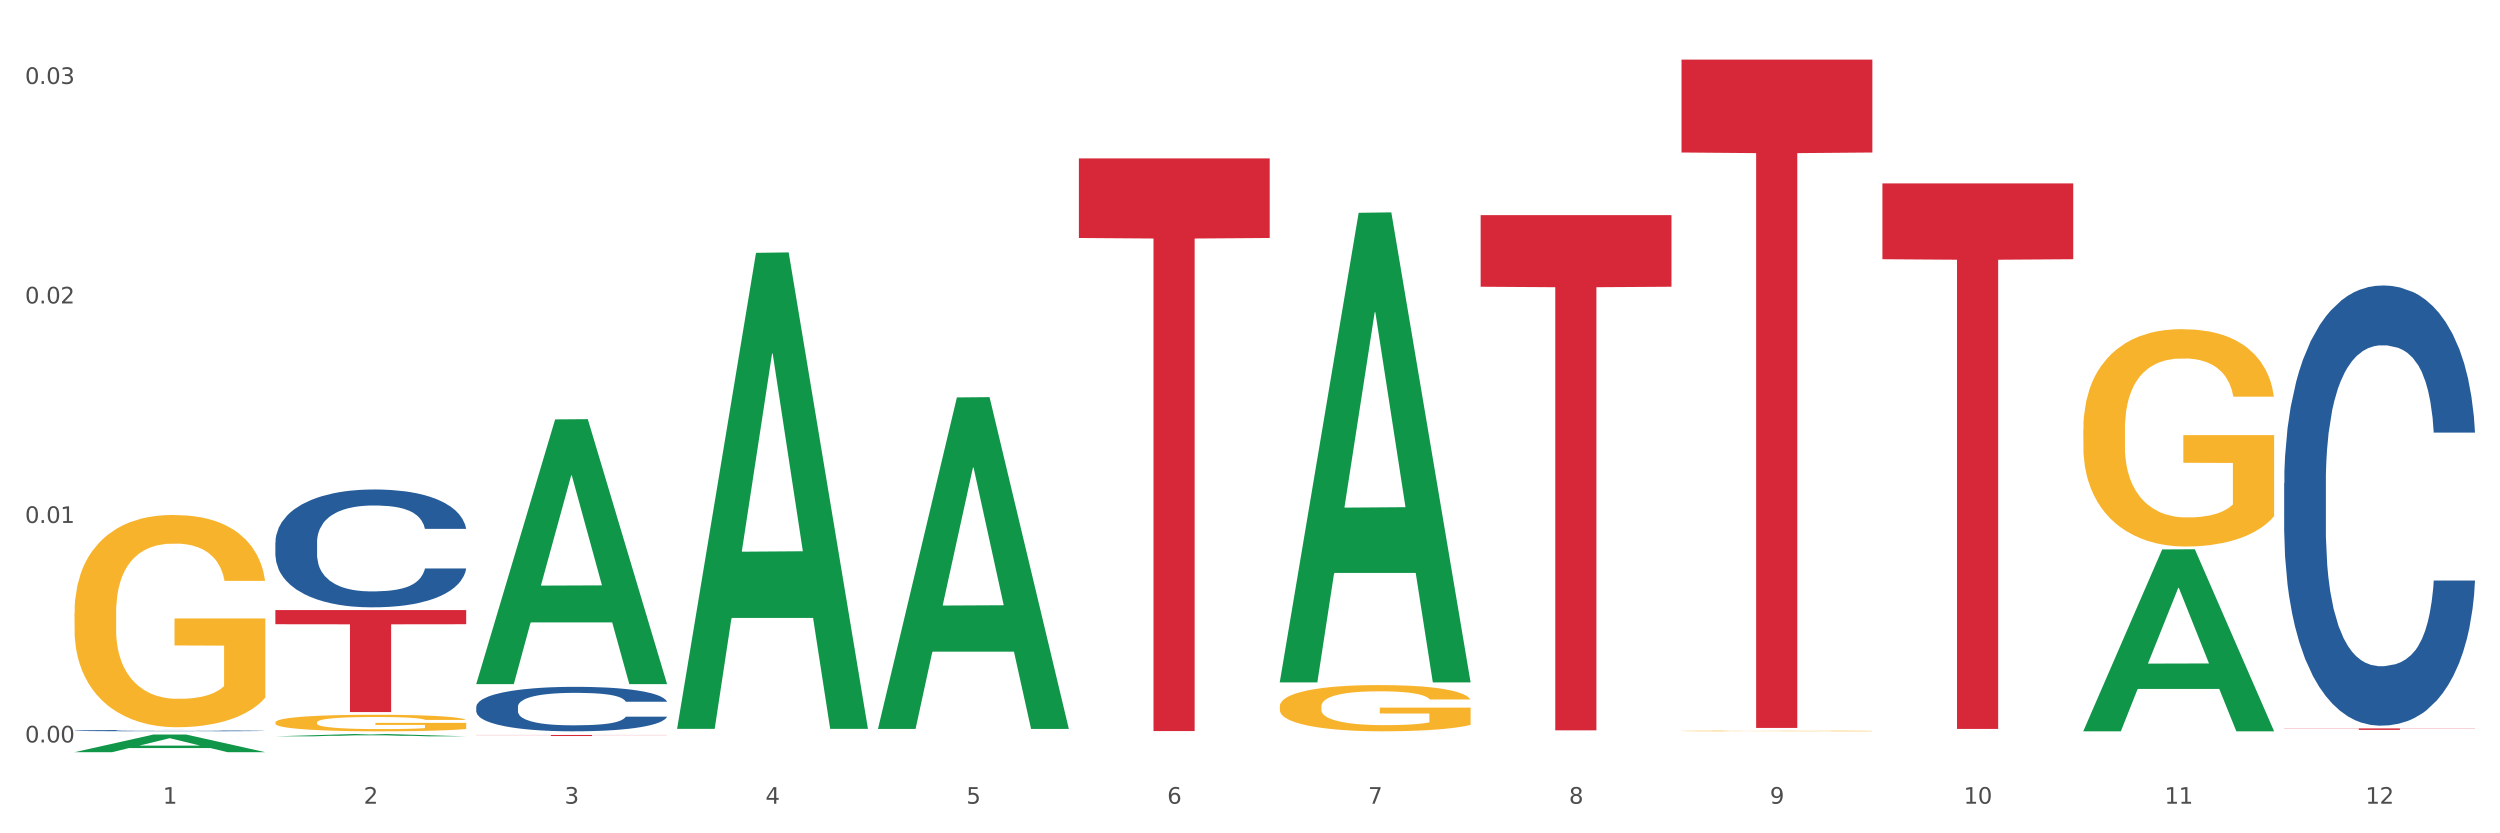
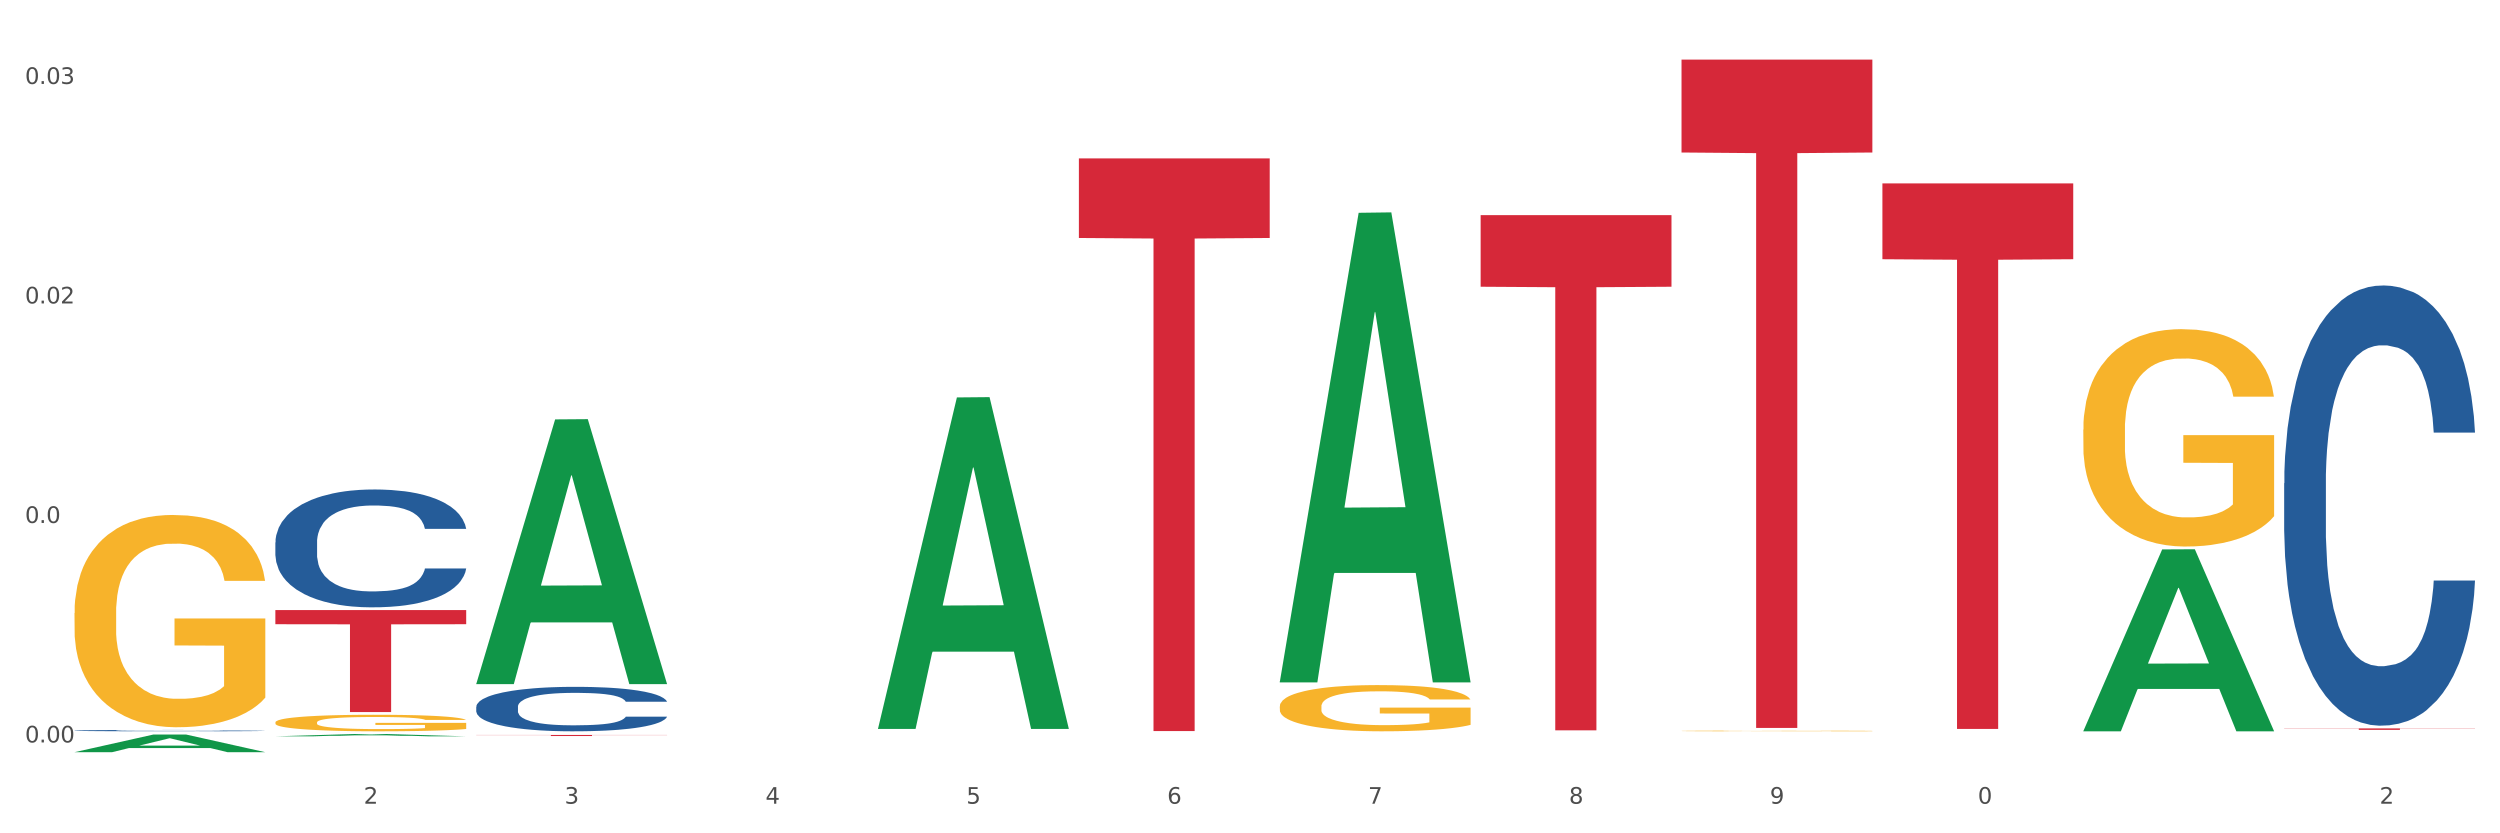
<svg xmlns="http://www.w3.org/2000/svg" xmlns:xlink="http://www.w3.org/1999/xlink" width="1080pt" height="360pt" viewBox="0 0 1080 360" version="1.1">
  <rect x="0" y="0" width="1080" height="360" fill="#333333" stroke="none" />
  <defs>
    <style type="text/css">*{stroke-linejoin: round; stroke-linecap: butt}</style>
  </defs>
  <g id="figure_1">
    <g id="patch_1">
      <path d="M 0 360  L 1080 360  L 1080 0  L 0 0  z " style="fill: #ffffff; stroke: #ffffff; stroke-linejoin: miter" />
    </g>
    <g id="axes_1">
      <g id="matplotlib.axis_1">
        <g id="xtick_1">
          <g id="text_1">
            <g style="fill: #4d4d4d" transform="translate(70.342 347.204) scale(0.096 -0.096)">
              <defs>
-                 <path id="DejaVuSans-31" d="M 794 531  L 1825 531  L 1825 4091  L 703 3866  L 703 4441  L 1819 4666  L 2450 4666  L 2450 531  L 3481 531  L 3481 0  L 794 0  L 794 531  z " transform="scale(0.016)" />
-               </defs>
+                 </defs>
              <use xlink:href="#DejaVuSans-31" />
            </g>
          </g>
        </g>
        <g id="xtick_2">
          <g id="text_2">
            <g style="fill: #4d4d4d" transform="translate(157.122 347.204) scale(0.096 -0.096)">
              <defs>
                <path id="DejaVuSans-32" d="M 1228 531  L 3431 531  L 3431 0  L 469 0  L 469 531  Q 828 903 1448 1529  Q 2069 2156 2228 2338  Q 2531 2678 2651 2914  Q 2772 3150 2772 3378  Q 2772 3750 2511 3984  Q 2250 4219 1831 4219  Q 1534 4219 1204 4116  Q 875 4013 500 3803  L 500 4441  Q 881 4594 1212 4672  Q 1544 4750 1819 4750  Q 2544 4750 2975 4387  Q 3406 4025 3406 3419  Q 3406 3131 3298 2873  Q 3191 2616 2906 2266  Q 2828 2175 2409 1742  Q 1991 1309 1228 531  z " transform="scale(0.016)" />
              </defs>
              <use xlink:href="#DejaVuSans-32" />
            </g>
          </g>
        </g>
        <g id="xtick_3">
          <g id="text_3">
            <g style="fill: #4d4d4d" transform="translate(243.902 347.204) scale(0.096 -0.096)">
              <defs>
                <path id="DejaVuSans-33" d="M 2597 2516  Q 3050 2419 3304 2112  Q 3559 1806 3559 1356  Q 3559 666 3084 287  Q 2609 -91 1734 -91  Q 1441 -91 1130 -33  Q 819 25 488 141  L 488 750  Q 750 597 1062 519  Q 1375 441 1716 441  Q 2309 441 2620 675  Q 2931 909 2931 1356  Q 2931 1769 2642 2001  Q 2353 2234 1838 2234  L 1294 2234  L 1294 2753  L 1863 2753  Q 2328 2753 2575 2939  Q 2822 3125 2822 3475  Q 2822 3834 2567 4026  Q 2313 4219 1838 4219  Q 1578 4219 1281 4162  Q 984 4106 628 3988  L 628 4550  Q 988 4650 1302 4700  Q 1616 4750 1894 4750  Q 2613 4750 3031 4423  Q 3450 4097 3450 3541  Q 3450 3153 3228 2886  Q 3006 2619 2597 2516  z " transform="scale(0.016)" />
              </defs>
              <use xlink:href="#DejaVuSans-33" />
            </g>
          </g>
        </g>
        <g id="xtick_4">
          <g id="text_4">
            <g style="fill: #4d4d4d" transform="translate(330.683 347.204) scale(0.096 -0.096)">
              <defs>
                <path id="DejaVuSans-34" d="M 2419 4116  L 825 1625  L 2419 1625  L 2419 4116  z M 2253 4666  L 3047 4666  L 3047 1625  L 3713 1625  L 3713 1100  L 3047 1100  L 3047 0  L 2419 0  L 2419 1100  L 313 1100  L 313 1709  L 2253 4666  z " transform="scale(0.016)" />
              </defs>
              <use xlink:href="#DejaVuSans-34" />
            </g>
          </g>
        </g>
        <g id="xtick_5">
          <g id="text_5">
            <g style="fill: #4d4d4d" transform="translate(417.463 347.204) scale(0.096 -0.096)">
              <defs>
                <path id="DejaVuSans-35" d="M 691 4666  L 3169 4666  L 3169 4134  L 1269 4134  L 1269 2991  Q 1406 3038 1543 3061  Q 1681 3084 1819 3084  Q 2600 3084 3056 2656  Q 3513 2228 3513 1497  Q 3513 744 3044 326  Q 2575 -91 1722 -91  Q 1428 -91 1123 -41  Q 819 9 494 109  L 494 744  Q 775 591 1075 516  Q 1375 441 1709 441  Q 2250 441 2565 725  Q 2881 1009 2881 1497  Q 2881 1984 2565 2268  Q 2250 2553 1709 2553  Q 1456 2553 1204 2497  Q 953 2441 691 2322  L 691 4666  z " transform="scale(0.016)" />
              </defs>
              <use xlink:href="#DejaVuSans-35" />
            </g>
          </g>
        </g>
        <g id="xtick_6">
          <g id="text_6">
            <g style="fill: #4d4d4d" transform="translate(504.243 347.204) scale(0.096 -0.096)">
              <defs>
                <path id="DejaVuSans-36" d="M 2113 2584  Q 1688 2584 1439 2293  Q 1191 2003 1191 1497  Q 1191 994 1439 701  Q 1688 409 2113 409  Q 2538 409 2786 701  Q 3034 994 3034 1497  Q 3034 2003 2786 2293  Q 2538 2584 2113 2584  z M 3366 4563  L 3366 3988  Q 3128 4100 2886 4159  Q 2644 4219 2406 4219  Q 1781 4219 1451 3797  Q 1122 3375 1075 2522  Q 1259 2794 1537 2939  Q 1816 3084 2150 3084  Q 2853 3084 3261 2657  Q 3669 2231 3669 1497  Q 3669 778 3244 343  Q 2819 -91 2113 -91  Q 1303 -91 875 529  Q 447 1150 447 2328  Q 447 3434 972 4092  Q 1497 4750 2381 4750  Q 2619 4750 2861 4703  Q 3103 4656 3366 4563  z " transform="scale(0.016)" />
              </defs>
              <use xlink:href="#DejaVuSans-36" />
            </g>
          </g>
        </g>
        <g id="xtick_7">
          <g id="text_7">
            <g style="fill: #4d4d4d" transform="translate(591.024 347.204) scale(0.096 -0.096)">
              <defs>
                <path id="DejaVuSans-37" d="M 525 4666  L 3525 4666  L 3525 4397  L 1831 0  L 1172 0  L 2766 4134  L 525 4134  L 525 4666  z " transform="scale(0.016)" />
              </defs>
              <use xlink:href="#DejaVuSans-37" />
            </g>
          </g>
        </g>
        <g id="xtick_8">
          <g id="text_8">
            <g style="fill: #4d4d4d" transform="translate(677.804 347.204) scale(0.096 -0.096)">
              <defs>
                <path id="DejaVuSans-38" d="M 2034 2216  Q 1584 2216 1326 1975  Q 1069 1734 1069 1313  Q 1069 891 1326 650  Q 1584 409 2034 409  Q 2484 409 2743 651  Q 3003 894 3003 1313  Q 3003 1734 2745 1975  Q 2488 2216 2034 2216  z M 1403 2484  Q 997 2584 770 2862  Q 544 3141 544 3541  Q 544 4100 942 4425  Q 1341 4750 2034 4750  Q 2731 4750 3128 4425  Q 3525 4100 3525 3541  Q 3525 3141 3298 2862  Q 3072 2584 2669 2484  Q 3125 2378 3379 2068  Q 3634 1759 3634 1313  Q 3634 634 3220 271  Q 2806 -91 2034 -91  Q 1263 -91 848 271  Q 434 634 434 1313  Q 434 1759 690 2068  Q 947 2378 1403 2484  z M 1172 3481  Q 1172 3119 1398 2916  Q 1625 2713 2034 2713  Q 2441 2713 2670 2916  Q 2900 3119 2900 3481  Q 2900 3844 2670 4047  Q 2441 4250 2034 4250  Q 1625 4250 1398 4047  Q 1172 3844 1172 3481  z " transform="scale(0.016)" />
              </defs>
              <use xlink:href="#DejaVuSans-38" />
            </g>
          </g>
        </g>
        <g id="xtick_9">
          <g id="text_9">
            <g style="fill: #4d4d4d" transform="translate(764.584 347.204) scale(0.096 -0.096)">
              <defs>
                <path id="DejaVuSans-39" d="M 703 97  L 703 672  Q 941 559 1184 500  Q 1428 441 1663 441  Q 2288 441 2617 861  Q 2947 1281 2994 2138  Q 2813 1869 2534 1725  Q 2256 1581 1919 1581  Q 1219 1581 811 2004  Q 403 2428 403 3163  Q 403 3881 828 4315  Q 1253 4750 1959 4750  Q 2769 4750 3195 4129  Q 3622 3509 3622 2328  Q 3622 1225 3098 567  Q 2575 -91 1691 -91  Q 1453 -91 1209 -44  Q 966 3 703 97  z M 1959 2075  Q 2384 2075 2632 2365  Q 2881 2656 2881 3163  Q 2881 3666 2632 3958  Q 2384 4250 1959 4250  Q 1534 4250 1286 3958  Q 1038 3666 1038 3163  Q 1038 2656 1286 2365  Q 1534 2075 1959 2075  z " transform="scale(0.016)" />
              </defs>
              <use xlink:href="#DejaVuSans-39" />
            </g>
          </g>
        </g>
        <g id="xtick_10">
          <g id="text_10">
            <g style="fill: #4d4d4d" transform="translate(848.311 347.204) scale(0.096 -0.096)">
              <defs>
                <path id="DejaVuSans-30" d="M 2034 4250  Q 1547 4250 1301 3770  Q 1056 3291 1056 2328  Q 1056 1369 1301 889  Q 1547 409 2034 409  Q 2525 409 2770 889  Q 3016 1369 3016 2328  Q 3016 3291 2770 3770  Q 2525 4250 2034 4250  z M 2034 4750  Q 2819 4750 3233 4129  Q 3647 3509 3647 2328  Q 3647 1150 3233 529  Q 2819 -91 2034 -91  Q 1250 -91 836 529  Q 422 1150 422 2328  Q 422 3509 836 4129  Q 1250 4750 2034 4750  z " transform="scale(0.016)" />
              </defs>
              <use xlink:href="#DejaVuSans-31" />
              <use xlink:href="#DejaVuSans-30" transform="translate(63.623 0)" />
            </g>
          </g>
        </g>
        <g id="xtick_11">
          <g id="text_11">
            <g style="fill: #4d4d4d" transform="translate(935.091 347.204) scale(0.096 -0.096)">
              <use xlink:href="#DejaVuSans-31" />
              <use xlink:href="#DejaVuSans-31" transform="translate(63.623 0)" />
            </g>
          </g>
        </g>
        <g id="xtick_12">
          <g id="text_12">
            <g style="fill: #4d4d4d" transform="translate(1021.871 347.204) scale(0.096 -0.096)">
              <use xlink:href="#DejaVuSans-31" />
              <use xlink:href="#DejaVuSans-32" transform="translate(63.623 0)" />
            </g>
          </g>
        </g>
        <g id="xtick_13" />
        <g id="xtick_14" />
        <g id="xtick_15" />
        <g id="xtick_16" />
        <g id="xtick_17" />
        <g id="xtick_18" />
        <g id="xtick_19" />
        <g id="xtick_20" />
        <g id="xtick_21" />
        <g id="xtick_22" />
        <g id="xtick_23" />
      </g>
      <g id="matplotlib.axis_2">
        <g id="ytick_1">
          <g id="text_13">
            <g style="fill: #4d4d4d" transform="translate(10.8 320.74) scale(0.096 -0.096)">
              <defs>
                <path id="DejaVuSans-2e" d="M 684 794  L 1344 794  L 1344 0  L 684 0  L 684 794  z " transform="scale(0.016)" />
              </defs>
              <use xlink:href="#DejaVuSans-30" />
              <use xlink:href="#DejaVuSans-2e" transform="translate(63.623 0)" />
              <use xlink:href="#DejaVuSans-30" transform="translate(95.41 0)" />
              <use xlink:href="#DejaVuSans-30" transform="translate(159.033 0)" />
            </g>
          </g>
        </g>
        <g id="ytick_2">
          <g id="text_14">
            <g style="fill: #4d4d4d" transform="translate(10.8 225.915) scale(0.096 -0.096)">
              <use xlink:href="#DejaVuSans-30" />
              <use xlink:href="#DejaVuSans-2e" transform="translate(63.623 0)" />
              <use xlink:href="#DejaVuSans-30" transform="translate(95.41 0)" />
              <use xlink:href="#DejaVuSans-31" transform="translate(159.033 0)" />
            </g>
          </g>
        </g>
        <g id="ytick_3">
          <g id="text_15">
            <g style="fill: #4d4d4d" transform="translate(10.8 131.091) scale(0.096 -0.096)">
              <use xlink:href="#DejaVuSans-30" />
              <use xlink:href="#DejaVuSans-2e" transform="translate(63.623 0)" />
              <use xlink:href="#DejaVuSans-30" transform="translate(95.41 0)" />
              <use xlink:href="#DejaVuSans-32" transform="translate(159.033 0)" />
            </g>
          </g>
        </g>
        <g id="ytick_4">
          <g id="text_16">
            <g style="fill: #4d4d4d" transform="translate(10.8 36.267) scale(0.096 -0.096)">
              <use xlink:href="#DejaVuSans-30" />
              <use xlink:href="#DejaVuSans-2e" transform="translate(63.623 0)" />
              <use xlink:href="#DejaVuSans-30" transform="translate(95.41 0)" />
              <use xlink:href="#DejaVuSans-33" transform="translate(159.033 0)" />
            </g>
          </g>
        </g>
        <g id="ytick_5" />
        <g id="ytick_6" />
        <g id="ytick_7" />
      </g>
      <g id="PolyCollection_1">
        <path d="M 32.175 324.935  L 32.26 324.928  L 66.256 317.319  L 80.365 317.312  L 114.616 324.95  L 98.298 324.95  L 90.904 323.171  L 55.803 323.171  L 55.548 323.2  L 48.408 324.95  L 32.175 324.95  L 32.175 324.935  L 60.222 322.109  L 86.484 322.102  L 73.481 318.94  L 73.311 318.925  L 73.141 318.947  L 60.137 322.102  L 60.222 322.109  L 32.175 324.935  z " clip-path="url(#p53a485cdf0)" style="fill: #109648" />
        <path d="M 205.736 305.346  L 205.833 305.328  L 205.833 304.837  L 206.125 304.17  L 207.197 302.942  L 208.562 302.012  L 210.9 300.924  L 212.167 300.468  L 213.824 299.959  L 217.235 299.134  L 221.133 298.432  L 223.861 298.046  L 225.907 297.801  L 230.488 297.362  L 233.119 297.169  L 235.847 297.011  L 238.186 296.906  L 242.084 296.783  L 245.202 296.73  L 248.808 296.713  L 251.829 296.73  L 255.824 296.801  L 261.671 297.011  L 263.912 297.134  L 266.933 297.345  L 270.052 297.625  L 272.585 297.906  L 275.509 298.31  L 278.53 298.836  L 281.453 299.503  L 283.499 300.117  L 285.156 300.766  L 286.618 301.556  L 287.69 302.416  L 288.177 303.135  L 270.344 303.135  L 269.857 302.486  L 268.882 301.784  L 267.908 301.31  L 266.836 300.924  L 265.179 300.485  L 263.717 300.205  L 261.281 299.871  L 259.04 299.661  L 257.188 299.538  L 254.947 299.433  L 250.172 299.327  L 246.761 299.327  L 244.618 299.362  L 241.986 299.45  L 239.745 299.573  L 237.114 299.784  L 235.068 300.012  L 233.021 300.31  L 231.852 300.521  L 230.098 300.907  L 228.928 301.222  L 227.369 301.766  L 226.492 302.152  L 224.933 303.153  L 224.251 303.89  L 223.959 304.398  L 223.764 304.96  L 223.764 307.697  L 224.348 308.926  L 224.836 309.452  L 225.615 310.049  L 227.077 310.821  L 229.221 311.575  L 231.462 312.119  L 233.314 312.453  L 235.068 312.698  L 236.822 312.891  L 238.966 313.067  L 240.72 313.172  L 243.351 313.277  L 246.469 313.33  L 248.905 313.33  L 253.875 313.242  L 256.116 313.155  L 258.26 313.032  L 260.599 312.839  L 262.451 312.628  L 263.523 312.47  L 265.277 312.137  L 266.641 311.786  L 267.81 311.382  L 268.59 311.031  L 269.467 310.505  L 270.149 309.908  L 270.344 309.592  L 288.177 309.592  L 287.787 310.224  L 287.105 310.838  L 285.741 311.663  L 284.669 312.137  L 283.012 312.716  L 281.258 313.207  L 278.822 313.751  L 276.581 314.155  L 274.242 314.506  L 271.708 314.822  L 267.128 315.26  L 265.472 315.383  L 261.963 315.594  L 259.235 315.716  L 255.239 315.839  L 251.147 315.909  L 246.859 315.927  L 243.058 315.892  L 238.868 315.787  L 236.237 315.681  L 233.314 315.523  L 229.903 315.278  L 226.687 314.979  L 223.666 314.628  L 220.84 314.225  L 218.209 313.769  L 214.798 313.014  L 212.265 312.277  L 210.413 311.593  L 209.146 311.014  L 207.88 310.277  L 207.197 309.768  L 206.125 308.54  L 205.736 307.399  L 205.736 305.346  z " clip-path="url(#p53a485cdf0)" style="fill: #255c99" />
        <path d="M 986.759 208.773  L 986.856 208.599  L 986.856 203.736  L 987.148 197.136  L 988.22 184.978  L 989.585 175.773  L 991.923 165.004  L 993.19 160.488  L 994.847 155.452  L 998.258 147.289  L 1002.156 140.341  L 1004.884 136.52  L 1006.93 134.089  L 1011.511 129.746  L 1014.142 127.836  L 1016.87 126.273  L 1019.209 125.231  L 1023.107 124.015  L 1026.225 123.494  L 1029.831 123.32  L 1032.852 123.494  L 1036.847 124.189  L 1042.694 126.273  L 1044.935 127.489  L 1047.956 129.573  L 1051.075 132.352  L 1053.608 135.131  L 1056.532 139.125  L 1059.553 144.336  L 1062.476 150.936  L 1064.522 157.015  L 1066.179 163.441  L 1067.641 171.257  L 1068.713 179.767  L 1069.2 186.888  L 1051.367 186.888  L 1050.88 180.462  L 1049.905 173.515  L 1048.931 168.825  L 1047.859 165.004  L 1046.202 160.662  L 1044.74 157.883  L 1042.304 154.583  L 1040.063 152.499  L 1038.211 151.283  L 1035.97 150.241  L 1031.195 149.199  L 1027.784 149.199  L 1025.641 149.546  L 1023.009 150.415  L 1020.768 151.631  L 1018.137 153.715  L 1016.091 155.973  L 1014.044 158.925  L 1012.875 161.01  L 1011.121 164.831  L 1009.951 167.957  L 1008.392 173.341  L 1007.515 177.162  L 1005.956 187.062  L 1005.274 194.357  L 1004.982 199.394  L 1004.787 204.952  L 1004.787 232.046  L 1005.371 244.204  L 1005.859 249.415  L 1006.638 255.32  L 1008.1 262.962  L 1010.244 270.43  L 1012.485 275.814  L 1014.337 279.114  L 1016.091 281.546  L 1017.845 283.457  L 1019.989 285.193  L 1021.743 286.235  L 1024.374 287.278  L 1027.492 287.799  L 1029.928 287.799  L 1034.898 286.93  L 1037.139 286.062  L 1039.283 284.846  L 1041.622 282.935  L 1043.474 280.851  L 1044.546 279.288  L 1046.3 275.988  L 1047.664 272.514  L 1048.833 268.52  L 1049.613 265.046  L 1050.49 259.836  L 1051.172 253.93  L 1051.367 250.804  L 1069.2 250.804  L 1068.81 257.057  L 1068.128 263.136  L 1066.764 271.299  L 1065.692 275.988  L 1064.035 281.72  L 1062.281 286.583  L 1059.845 291.967  L 1057.604 295.962  L 1055.265 299.435  L 1052.731 302.562  L 1048.151 306.904  L 1046.495 308.12  L 1042.986 310.204  L 1040.258 311.42  L 1036.262 312.635  L 1032.17 313.33  L 1027.882 313.504  L 1024.081 313.156  L 1019.891 312.114  L 1017.26 311.072  L 1014.337 309.509  L 1010.926 307.078  L 1007.71 304.125  L 1004.689 300.651  L 1001.863 296.657  L 999.232 292.141  L 995.821 284.672  L 993.288 277.378  L 991.436 270.604  L 990.169 264.872  L 988.903 257.578  L 988.22 252.541  L 987.148 240.383  L 986.759 229.094  L 986.759 208.773  z " clip-path="url(#p53a485cdf0)" style="fill: #255c99" />
        <path d="M 32.175 264.845  L 32.272 264.761  L 32.272 261.746  L 32.467 259.15  L 33.44 252.868  L 34.9 247.675  L 35.971 244.91  L 37.042 242.649  L 38.307 240.387  L 39.864 238.042  L 42.687 234.608  L 44.439 232.849  L 46.58 231.006  L 50.474 228.326  L 53.296 226.818  L 56.216 225.562  L 60.986 224.054  L 64.1 223.384  L 67.41 222.882  L 71.4 222.547  L 74.418 222.463  L 81.036 222.714  L 86.682 223.468  L 89.407 224.054  L 92.911 225.059  L 94.76 225.73  L 97.778 227.07  L 100.892 228.829  L 103.034 230.336  L 106.246 233.184  L 108.679 236.032  L 110.918 239.55  L 112.086 241.979  L 112.962 244.24  L 113.74 246.837  L 114.519 250.941  L 96.999 250.941  L 96.318 248.01  L 95.247 245.246  L 93.69 242.565  L 92.327 240.89  L 89.991 238.796  L 87.85 237.456  L 85.611 236.451  L 82.886 235.613  L 80.744 235.194  L 77.727 234.859  L 71.79 234.943  L 67.799 235.613  L 65.074 236.451  L 63.322 237.205  L 61.764 238.042  L 60.012 239.215  L 57.968 240.974  L 56.508 242.565  L 55.048 244.575  L 53.88 246.586  L 52.81 248.931  L 51.934 251.444  L 51.252 254.04  L 50.668 257.223  L 50.182 262.5  L 50.182 273.975  L 50.376 276.572  L 50.863 280.006  L 51.447 282.602  L 52.42 285.701  L 53.296 287.795  L 54.951 290.811  L 56.8 293.323  L 58.26 294.915  L 59.72 296.255  L 62.251 298.098  L 65.074 299.605  L 67.507 300.527  L 70.816 301.364  L 73.055 301.699  L 75.002 301.867  L 79.771 301.867  L 83.178 301.616  L 86.974 301.029  L 89.894 300.275  L 92.327 299.354  L 95.052 297.846  L 96.804 296.423  L 96.804 278.917  L 75.391 278.833  L 75.391 267.191  L 114.616 267.191  L 114.616 301.364  L 112.962 303.123  L 111.112 304.715  L 109.166 306.139  L 106.246 307.898  L 102.742 309.573  L 99.627 310.745  L 96.318 311.751  L 92.424 312.672  L 87.363 313.509  L 84.248 313.845  L 80.355 314.096  L 75.78 314.18  L 71.79 314.012  L 67.896 313.593  L 63.808 312.839  L 59.818 311.751  L 56.8 310.662  L 53.783 309.322  L 50.571 307.563  L 48.04 305.887  L 46.094 304.38  L 43.952 302.453  L 41.616 299.94  L 39.864 297.679  L 38.307 295.334  L 36.652 292.318  L 35.484 289.722  L 34.316 286.455  L 33.635 284.026  L 32.856 280.257  L 32.272 274.98  L 32.175 264.845  z " clip-path="url(#p53a485cdf0)" style="fill: #f7b32b" />
        <path d="M 118.955 312.082  L 119.053 312.075  L 119.053 311.84  L 119.247 311.638  L 120.221 311.148  L 121.681 310.744  L 122.751 310.528  L 123.822 310.352  L 125.087 310.176  L 126.645 309.993  L 129.467 309.725  L 131.219 309.588  L 133.361 309.444  L 137.254 309.236  L 140.077 309.118  L 142.997 309.02  L 147.766 308.903  L 150.881 308.85  L 154.19 308.811  L 158.181 308.785  L 161.198 308.779  L 167.817 308.798  L 173.462 308.857  L 176.187 308.903  L 179.691 308.981  L 181.541 309.033  L 184.558 309.138  L 187.673 309.275  L 189.814 309.392  L 193.026 309.614  L 195.459 309.836  L 197.698 310.11  L 198.866 310.3  L 199.742 310.476  L 200.521 310.678  L 201.299 310.998  L 183.779 310.998  L 183.098 310.77  L 182.027 310.554  L 180.47 310.345  L 179.107 310.215  L 176.771 310.052  L 174.63 309.947  L 172.391 309.869  L 169.666 309.803  L 167.525 309.771  L 164.507 309.745  L 158.57 309.751  L 154.579 309.803  L 151.854 309.869  L 150.102 309.928  L 148.545 309.993  L 146.793 310.084  L 144.749 310.221  L 143.289 310.345  L 141.829 310.502  L 140.661 310.659  L 139.59 310.841  L 138.714 311.037  L 138.033 311.24  L 137.449 311.488  L 136.962 311.899  L 136.962 312.793  L 137.157 312.996  L 137.643 313.263  L 138.227 313.466  L 139.201 313.707  L 140.077 313.871  L 141.731 314.106  L 143.581 314.301  L 145.041 314.425  L 146.501 314.53  L 149.031 314.674  L 151.854 314.791  L 154.287 314.863  L 157.597 314.928  L 159.835 314.954  L 161.782 314.967  L 166.551 314.967  L 169.958 314.948  L 173.754 314.902  L 176.674 314.843  L 179.107 314.771  L 181.833 314.654  L 183.585 314.543  L 183.585 313.179  L 162.171 313.172  L 162.171 312.265  L 201.397 312.265  L 201.397 314.928  L 199.742 315.065  L 197.893 315.189  L 195.946 315.3  L 193.026 315.437  L 189.522 315.568  L 186.407 315.659  L 183.098 315.738  L 179.205 315.809  L 174.143 315.875  L 171.029 315.901  L 167.135 315.92  L 162.561 315.927  L 158.57 315.914  L 154.677 315.881  L 150.589 315.823  L 146.598 315.738  L 143.581 315.653  L 140.563 315.548  L 137.351 315.411  L 134.821 315.281  L 132.874 315.163  L 130.733 315.013  L 128.397 314.817  L 126.645 314.641  L 125.087 314.458  L 123.433 314.223  L 122.265 314.021  L 121.097 313.766  L 120.415 313.577  L 119.637 313.283  L 119.053 312.872  L 118.955 312.082  z " clip-path="url(#p53a485cdf0)" style="fill: #f7b32b" />
        <path d="M 552.857 305.185  L 552.954 305.167  L 552.954 304.511  L 553.149 303.945  L 554.122 302.577  L 555.582 301.447  L 556.653 300.845  L 557.724 300.353  L 558.989 299.86  L 560.546 299.349  L 563.369 298.602  L 565.121 298.219  L 567.262 297.818  L 571.156 297.234  L 573.978 296.906  L 576.898 296.632  L 581.668 296.304  L 584.782 296.158  L 588.092 296.049  L 592.082 295.976  L 595.1 295.957  L 601.718 296.012  L 607.364 296.176  L 610.089 296.304  L 613.593 296.523  L 615.442 296.669  L 618.46 296.96  L 621.574 297.343  L 623.716 297.672  L 626.928 298.292  L 629.361 298.912  L 631.6 299.678  L 632.768 300.207  L 633.644 300.699  L 634.422 301.264  L 635.201 302.158  L 617.681 302.158  L 617 301.52  L 615.929 300.918  L 614.372 300.334  L 613.009 299.97  L 610.673 299.514  L 608.532 299.222  L 606.293 299.003  L 603.568 298.821  L 601.426 298.729  L 598.409 298.656  L 592.472 298.675  L 588.481 298.821  L 585.756 299.003  L 584.004 299.167  L 582.446 299.349  L 580.694 299.605  L 578.65 299.988  L 577.19 300.334  L 575.73 300.772  L 574.562 301.21  L 573.492 301.72  L 572.616 302.267  L 571.934 302.833  L 571.35 303.526  L 570.864 304.675  L 570.864 307.173  L 571.058 307.739  L 571.545 308.486  L 572.129 309.052  L 573.102 309.726  L 573.978 310.182  L 575.633 310.839  L 577.482 311.386  L 578.942 311.732  L 580.402 312.024  L 582.933 312.425  L 585.756 312.754  L 588.189 312.954  L 591.498 313.137  L 593.737 313.21  L 595.684 313.246  L 600.453 313.246  L 603.86 313.191  L 607.656 313.064  L 610.576 312.9  L 613.009 312.699  L 615.734 312.371  L 617.486 312.061  L 617.486 308.249  L 596.073 308.231  L 596.073 305.696  L 635.298 305.696  L 635.298 313.137  L 633.644 313.52  L 631.794 313.866  L 629.848 314.176  L 626.928 314.559  L 623.424 314.924  L 620.309 315.179  L 617 315.398  L 613.106 315.599  L 608.045 315.781  L 604.93 315.854  L 601.037 315.909  L 596.462 315.927  L 592.472 315.89  L 588.578 315.799  L 584.49 315.635  L 580.5 315.398  L 577.482 315.161  L 574.465 314.869  L 571.253 314.486  L 568.722 314.122  L 566.776 313.793  L 564.634 313.374  L 562.298 312.827  L 560.546 312.334  L 558.989 311.824  L 557.334 311.167  L 556.166 310.602  L 554.998 309.891  L 554.317 309.362  L 553.538 308.541  L 552.954 307.392  L 552.857 305.185  z " clip-path="url(#p53a485cdf0)" style="fill: #f7b32b" />
        <path d="M 726.418 315.768  L 726.515 315.768  L 726.515 315.758  L 726.71 315.75  L 727.683 315.73  L 729.143 315.713  L 730.214 315.704  L 731.284 315.697  L 732.55 315.69  L 734.107 315.682  L 736.93 315.671  L 738.682 315.666  L 740.823 315.66  L 744.716 315.651  L 747.539 315.646  L 750.459 315.642  L 755.228 315.637  L 758.343 315.635  L 761.652 315.634  L 765.643 315.633  L 768.66 315.632  L 775.279 315.633  L 780.924 315.635  L 783.65 315.637  L 787.154 315.641  L 789.003 315.643  L 792.02 315.647  L 795.135 315.653  L 797.276 315.658  L 800.488 315.667  L 802.922 315.676  L 805.16 315.687  L 806.328 315.695  L 807.204 315.702  L 807.983 315.711  L 808.762 315.724  L 791.242 315.724  L 790.56 315.714  L 789.49 315.705  L 787.932 315.697  L 786.57 315.691  L 784.234 315.685  L 782.092 315.68  L 779.854 315.677  L 777.128 315.675  L 774.987 315.673  L 771.97 315.672  L 766.032 315.672  L 762.042 315.675  L 759.316 315.677  L 757.564 315.68  L 756.007 315.682  L 754.255 315.686  L 752.211 315.692  L 750.751 315.697  L 749.291 315.703  L 748.123 315.71  L 747.052 315.717  L 746.176 315.725  L 745.495 315.734  L 744.911 315.744  L 744.424 315.761  L 744.424 315.798  L 744.619 315.806  L 745.106 315.817  L 745.69 315.826  L 746.663 315.835  L 747.539 315.842  L 749.194 315.852  L 751.043 315.86  L 752.503 315.865  L 753.963 315.869  L 756.494 315.875  L 759.316 315.88  L 761.75 315.883  L 765.059 315.886  L 767.298 315.887  L 769.244 315.887  L 774.014 315.887  L 777.42 315.887  L 781.216 315.885  L 784.136 315.882  L 786.57 315.879  L 789.295 315.874  L 791.047 315.87  L 791.047 315.814  L 769.634 315.813  L 769.634 315.776  L 808.859 315.776  L 808.859 315.886  L 807.204 315.891  L 805.355 315.897  L 803.408 315.901  L 800.488 315.907  L 796.984 315.912  L 793.87 315.916  L 790.56 315.919  L 786.667 315.922  L 781.606 315.925  L 778.491 315.926  L 774.598 315.927  L 770.023 315.927  L 766.032 315.926  L 762.139 315.925  L 758.051 315.923  L 754.06 315.919  L 751.043 315.916  L 748.026 315.911  L 744.814 315.906  L 742.283 315.9  L 740.336 315.895  L 738.195 315.889  L 735.859 315.881  L 734.107 315.874  L 732.55 315.866  L 730.895 315.857  L 729.727 315.848  L 728.559 315.838  L 727.878 315.83  L 727.099 315.818  L 726.515 315.801  L 726.418 315.768  z " clip-path="url(#p53a485cdf0)" style="fill: #f7b32b" />
        <path d="M 899.978 185.59  L 900.076 185.504  L 900.076 182.416  L 900.27 179.757  L 901.244 173.325  L 902.704 168.007  L 903.774 165.177  L 904.845 162.861  L 906.11 160.545  L 907.668 158.144  L 910.49 154.627  L 912.242 152.826  L 914.384 150.939  L 918.277 148.194  L 921.1 146.65  L 924.02 145.364  L 928.789 143.82  L 931.904 143.134  L 935.213 142.619  L 939.204 142.276  L 942.221 142.19  L 948.84 142.448  L 954.485 143.22  L 957.21 143.82  L 960.714 144.849  L 962.564 145.535  L 965.581 146.908  L 968.696 148.709  L 970.837 150.253  L 974.049 153.169  L 976.482 156.085  L 978.721 159.687  L 979.889 162.175  L 980.765 164.49  L 981.544 167.149  L 982.322 171.352  L 964.802 171.352  L 964.121 168.35  L 963.05 165.52  L 961.493 162.775  L 960.13 161.06  L 957.794 158.915  L 955.653 157.543  L 953.414 156.514  L 950.689 155.656  L 948.548 155.227  L 945.53 154.884  L 939.593 154.97  L 935.602 155.656  L 932.877 156.514  L 931.125 157.286  L 929.568 158.144  L 927.816 159.344  L 925.772 161.145  L 924.312 162.775  L 922.852 164.834  L 921.684 166.892  L 920.613 169.294  L 919.737 171.867  L 919.056 174.526  L 918.472 177.785  L 917.985 183.188  L 917.985 194.939  L 918.18 197.598  L 918.666 201.114  L 919.25 203.773  L 920.224 206.946  L 921.1 209.091  L 922.754 212.178  L 924.604 214.751  L 926.064 216.381  L 927.524 217.753  L 930.054 219.64  L 932.877 221.184  L 935.31 222.128  L 938.62 222.985  L 940.858 223.328  L 942.805 223.5  L 947.574 223.5  L 950.981 223.243  L 954.777 222.642  L 957.697 221.87  L 960.13 220.927  L 962.856 219.383  L 964.608 217.925  L 964.608 199.999  L 943.194 199.913  L 943.194 187.991  L 982.42 187.991  L 982.42 222.985  L 980.765 224.786  L 978.916 226.416  L 976.969 227.874  L 974.049 229.675  L 970.545 231.391  L 967.43 232.591  L 964.121 233.621  L 960.228 234.564  L 955.166 235.422  L 952.052 235.765  L 948.158 236.022  L 943.584 236.108  L 939.593 235.936  L 935.7 235.508  L 931.612 234.736  L 927.621 233.621  L 924.604 232.506  L 921.586 231.133  L 918.374 229.332  L 915.844 227.617  L 913.897 226.073  L 911.756 224.1  L 909.42 221.527  L 907.668 219.211  L 906.11 216.81  L 904.456 213.722  L 903.288 211.063  L 902.12 207.718  L 901.438 205.231  L 900.66 201.371  L 900.076 195.968  L 899.978 185.59  z " clip-path="url(#p53a485cdf0)" style="fill: #f7b32b" />
        <path d="M 118.955 263.538  L 201.397 263.538  L 201.397 269.663  L 168.967 269.704  L 168.967 307.613  L 151.189 307.613  L 151.189 269.704  L 118.955 269.663  L 118.955 263.579  L 118.955 263.538  z " clip-path="url(#p53a485cdf0)" style="fill: #d62839" />
        <path d="M 205.736 317.5  L 288.177 317.5  L 288.177 317.565  L 255.747 317.565  L 255.747 317.964  L 237.97 317.964  L 237.97 317.565  L 205.736 317.565  L 205.736 317.501  L 205.736 317.5  z " clip-path="url(#p53a485cdf0)" style="fill: #d62839" />
        <path d="M 466.077 68.427  L 548.518 68.427  L 548.518 102.808  L 516.088 103.04  L 516.088 315.829  L 498.311 315.829  L 498.311 103.04  L 466.077 102.808  L 466.077 68.66  L 466.077 68.427  z " clip-path="url(#p53a485cdf0)" style="fill: #d62839" />
        <path d="M 639.637 92.939  L 722.079 92.939  L 722.079 123.87  L 689.649 124.079  L 689.649 315.517  L 671.872 315.517  L 671.872 124.079  L 639.637 123.87  L 639.637 93.148  L 639.637 92.939  z " clip-path="url(#p53a485cdf0)" style="fill: #d62839" />
        <path d="M 726.418 25.759  L 808.859 25.759  L 808.859 65.88  L 776.429 66.151  L 776.429 314.467  L 758.652 314.467  L 758.652 66.151  L 726.418 65.88  L 726.418 26.031  L 726.418 25.759  z " clip-path="url(#p53a485cdf0)" style="fill: #d62839" />
        <path d="M 813.198 79.236  L 895.639 79.236  L 895.639 111.983  L 863.21 112.205  L 863.21 314.886  L 845.432 314.886  L 845.432 112.205  L 813.198 111.983  L 813.198 79.457  L 813.198 79.236  z " clip-path="url(#p53a485cdf0)" style="fill: #d62839" />
        <path d="M 986.759 314.669  L 1069.2 314.669  L 1069.2 314.758  L 1036.77 314.759  L 1036.77 315.312  L 1018.993 315.312  L 1018.993 314.759  L 986.759 314.758  L 986.759 314.67  L 986.759 314.669  z " clip-path="url(#p53a485cdf0)" style="fill: #d62839" />
        <path d="M 118.955 234.333  L 119.053 234.286  L 119.053 232.984  L 119.345 231.217  L 120.417 227.962  L 121.781 225.498  L 124.12 222.615  L 125.387 221.406  L 127.044 220.057  L 130.454 217.872  L 134.352 216.012  L 137.081 214.989  L 139.127 214.338  L 143.707 213.175  L 146.338 212.664  L 149.067 212.245  L 151.406 211.966  L 155.304 211.641  L 158.422 211.501  L 162.028 211.454  L 165.048 211.501  L 169.044 211.687  L 174.891 212.245  L 177.132 212.571  L 180.153 213.129  L 183.271 213.873  L 185.805 214.617  L 188.728 215.686  L 191.749 217.081  L 194.673 218.848  L 196.719 220.476  L 198.376 222.196  L 199.837 224.289  L 200.909 226.567  L 201.397 228.474  L 183.564 228.474  L 183.076 226.753  L 182.102 224.893  L 181.127 223.638  L 180.055 222.615  L 178.399 221.452  L 176.937 220.708  L 174.501 219.825  L 172.26 219.267  L 170.408 218.941  L 168.167 218.662  L 163.392 218.383  L 159.981 218.383  L 157.837 218.476  L 155.206 218.709  L 152.965 219.034  L 150.334 219.592  L 148.287 220.197  L 146.241 220.987  L 145.071 221.545  L 143.317 222.568  L 142.148 223.405  L 140.589 224.847  L 139.712 225.87  L 138.153 228.52  L 137.471 230.473  L 137.178 231.822  L 136.983 233.31  L 136.983 240.564  L 137.568 243.819  L 138.055 245.214  L 138.835 246.795  L 140.297 248.841  L 142.44 250.841  L 144.682 252.282  L 146.533 253.166  L 148.287 253.817  L 150.041 254.328  L 152.185 254.793  L 153.939 255.072  L 156.57 255.351  L 159.689 255.491  L 162.125 255.491  L 167.095 255.258  L 169.336 255.026  L 171.48 254.7  L 173.819 254.189  L 175.67 253.631  L 176.742 253.212  L 178.496 252.329  L 179.861 251.399  L 181.03 250.329  L 181.81 249.399  L 182.687 248.004  L 183.369 246.423  L 183.564 245.586  L 201.397 245.586  L 201.007 247.26  L 200.325 248.887  L 198.96 251.073  L 197.889 252.329  L 196.232 253.863  L 194.478 255.165  L 192.042 256.607  L 189.8 257.676  L 187.462 258.606  L 184.928 259.443  L 180.348 260.606  L 178.691 260.931  L 175.183 261.489  L 172.454 261.815  L 168.459 262.14  L 164.366 262.326  L 160.079 262.373  L 156.278 262.28  L 152.088 262.001  L 149.457 261.722  L 146.533 261.303  L 143.123 260.652  L 139.907 259.862  L 136.886 258.932  L 134.06 257.862  L 131.429 256.653  L 128.018 254.654  L 125.484 252.701  L 123.633 250.887  L 122.366 249.352  L 121.099 247.399  L 120.417 246.051  L 119.345 242.796  L 118.955 239.773  L 118.955 234.333  z " clip-path="url(#p53a485cdf0)" style="fill: #255c99" />
        <path d="M 32.175 315.606  L 32.272 315.606  L 32.272 315.591  L 32.565 315.571  L 33.637 315.534  L 35.001 315.505  L 37.34 315.472  L 38.607 315.459  L 40.263 315.443  L 43.674 315.418  L 47.572 315.397  L 50.3 315.385  L 52.347 315.378  L 56.927 315.365  L 59.558 315.359  L 62.287 315.354  L 64.625 315.351  L 68.523 315.347  L 71.642 315.345  L 75.247 315.345  L 78.268 315.345  L 82.263 315.348  L 88.11 315.354  L 90.352 315.358  L 93.373 315.364  L 96.491 315.373  L 99.025 315.381  L 101.948 315.393  L 104.969 315.409  L 107.892 315.429  L 109.939 315.448  L 111.595 315.468  L 113.057 315.492  L 114.129 315.518  L 114.616 315.539  L 96.783 315.539  L 96.296 315.52  L 95.322 315.499  L 94.347 315.484  L 93.275 315.472  L 91.619 315.459  L 90.157 315.451  L 87.721 315.441  L 85.479 315.434  L 83.628 315.43  L 81.386 315.427  L 76.611 315.424  L 73.201 315.424  L 71.057 315.425  L 68.426 315.428  L 66.184 315.432  L 63.553 315.438  L 61.507 315.445  L 59.461 315.454  L 58.291 315.46  L 56.537 315.472  L 55.368 315.482  L 53.809 315.498  L 52.932 315.51  L 51.372 315.54  L 50.69 315.562  L 50.398 315.578  L 50.203 315.595  L 50.203 315.678  L 50.788 315.715  L 51.275 315.731  L 52.054 315.749  L 53.516 315.772  L 55.66 315.795  L 57.901 315.812  L 59.753 315.822  L 61.507 315.829  L 63.261 315.835  L 65.405 315.84  L 67.159 315.844  L 69.79 315.847  L 72.908 315.848  L 75.345 315.848  L 80.314 315.846  L 82.556 315.843  L 84.7 315.839  L 87.038 315.833  L 88.89 315.827  L 89.962 315.822  L 91.716 315.812  L 93.08 315.802  L 94.25 315.789  L 95.029 315.779  L 95.906 315.763  L 96.588 315.745  L 96.783 315.735  L 114.616 315.735  L 114.227 315.754  L 113.544 315.773  L 112.18 315.798  L 111.108 315.812  L 109.452 315.83  L 107.697 315.845  L 105.261 315.861  L 103.02 315.873  L 100.681 315.884  L 98.148 315.893  L 93.567 315.907  L 91.911 315.91  L 88.403 315.917  L 85.674 315.921  L 81.679 315.924  L 77.586 315.926  L 73.298 315.927  L 69.498 315.926  L 65.307 315.923  L 62.676 315.92  L 59.753 315.915  L 56.342 315.907  L 53.126 315.898  L 50.105 315.888  L 47.279 315.875  L 44.648 315.862  L 41.238 315.839  L 38.704 315.816  L 36.853 315.796  L 35.586 315.778  L 34.319 315.756  L 33.637 315.74  L 32.565 315.703  L 32.175 315.669  L 32.175 315.606  z " clip-path="url(#p53a485cdf0)" style="fill: #255c99" />
        <path d="M 118.955 318.093  L 119.04 318.092  L 153.037 317.093  L 167.145 317.092  L 201.397 318.095  L 185.078 318.095  L 177.684 317.862  L 142.583 317.862  L 142.328 317.865  L 135.189 318.095  L 118.955 318.095  L 118.955 318.093  L 147.002 317.722  L 173.265 317.721  L 160.261 317.306  L 160.091 317.304  L 159.921 317.307  L 146.917 317.721  L 147.002 317.722  L 118.955 318.093  z " clip-path="url(#p53a485cdf0)" style="fill: #109648" />
        <path d="M 205.736 295.333  L 205.821 295.225  L 239.817 181.178  L 253.926 181.071  L 288.177 295.547  L 271.859 295.547  L 264.464 268.89  L 229.363 268.89  L 229.108 269.32  L 221.969 295.547  L 205.736 295.547  L 205.736 295.333  L 233.783 252.982  L 260.045 252.874  L 247.041 205.471  L 246.871 205.256  L 246.701 205.578  L 233.698 252.874  L 233.783 252.982  L 205.736 295.333  z " clip-path="url(#p53a485cdf0)" style="fill: #109648" />
        <path d="M 899.978 315.779  L 900.063 315.705  L 934.06 237.347  L 948.168 237.273  L 982.42 315.927  L 966.101 315.927  L 958.707 297.611  L 923.606 297.611  L 923.351 297.907  L 916.212 315.927  L 899.978 315.927  L 899.978 315.779  L 928.025 286.681  L 954.288 286.607  L 941.284 254.038  L 941.114 253.89  L 940.944 254.112  L 927.94 286.607  L 928.025 286.681  L 899.978 315.779  z " clip-path="url(#p53a485cdf0)" style="fill: #109648" />
        <path d="M 552.857 294.411  L 552.942 294.22  L 586.938 91.93  L 601.047 91.739  L 635.298 294.792  L 618.98 294.792  L 611.586 247.508  L 576.485 247.508  L 576.23 248.271  L 569.09 294.792  L 552.857 294.792  L 552.857 294.411  L 580.904 219.291  L 607.166 219.1  L 594.163 135.019  L 593.993 134.638  L 593.823 135.21  L 580.819 219.1  L 580.904 219.291  L 552.857 294.411  z " clip-path="url(#p53a485cdf0)" style="fill: #109648" />
        <path d="M 379.296 314.619  L 379.381 314.485  L 413.378 171.69  L 427.486 171.556  L 461.738 314.888  L 445.419 314.888  L 438.025 281.511  L 402.924 281.511  L 402.669 282.05  L 395.53 314.888  L 379.296 314.888  L 379.296 314.619  L 407.343 261.593  L 433.606 261.458  L 420.602 202.106  L 420.432 201.837  L 420.262 202.241  L 407.258 261.458  L 407.343 261.593  L 379.296 314.619  z " clip-path="url(#p53a485cdf0)" style="fill: #109648" />
-         <path d="M 292.516 314.478  L 292.601 314.285  L 326.597 109.228  L 340.706 109.035  L 374.957 314.865  L 358.639 314.865  L 351.245 266.934  L 316.144 266.934  L 315.889 267.707  L 308.749 314.865  L 292.516 314.865  L 292.516 314.478  L 320.563 238.331  L 346.825 238.138  L 333.822 152.907  L 333.652 152.52  L 333.482 153.1  L 320.478 238.138  L 320.563 238.331  L 292.516 314.478  z " clip-path="url(#p53a485cdf0)" style="fill: #109648" />
      </g>
    </g>
  </g>
  <defs>
    <clipPath id="p53a485cdf0">
      <rect x="32.175" y="10.8" width="1037.025" height="329.109" />
    </clipPath>
  </defs>
</svg>